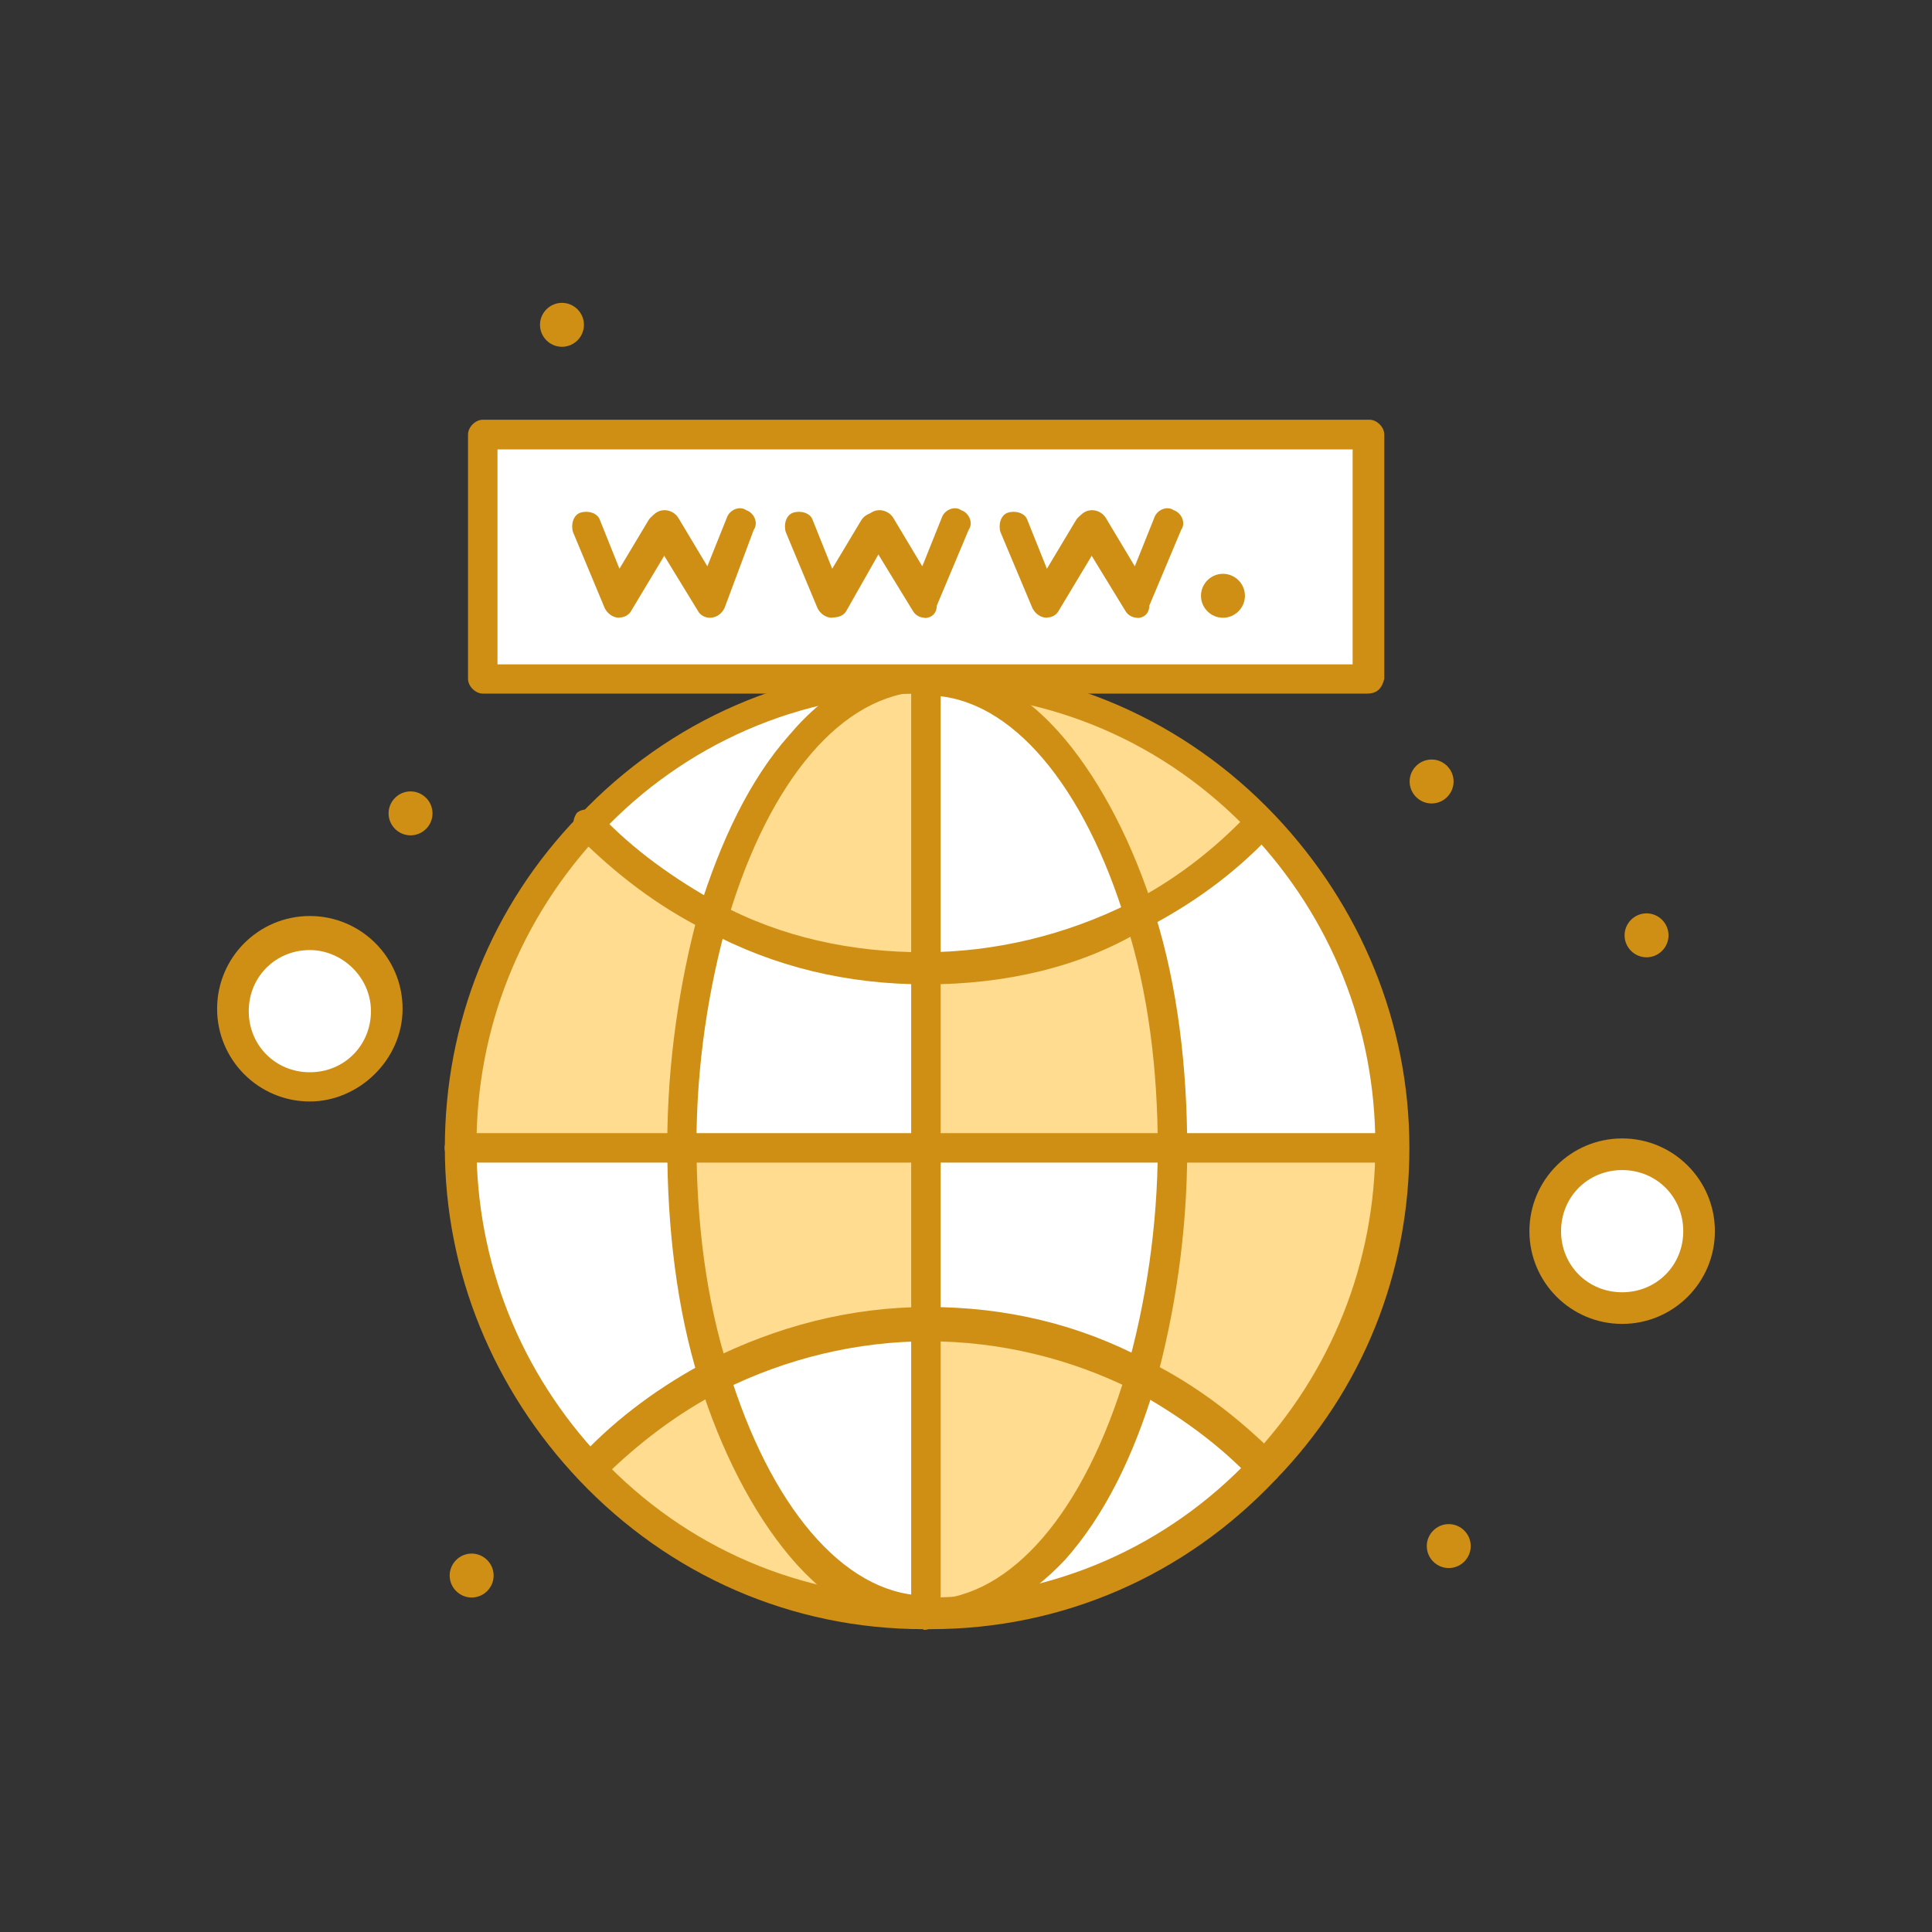
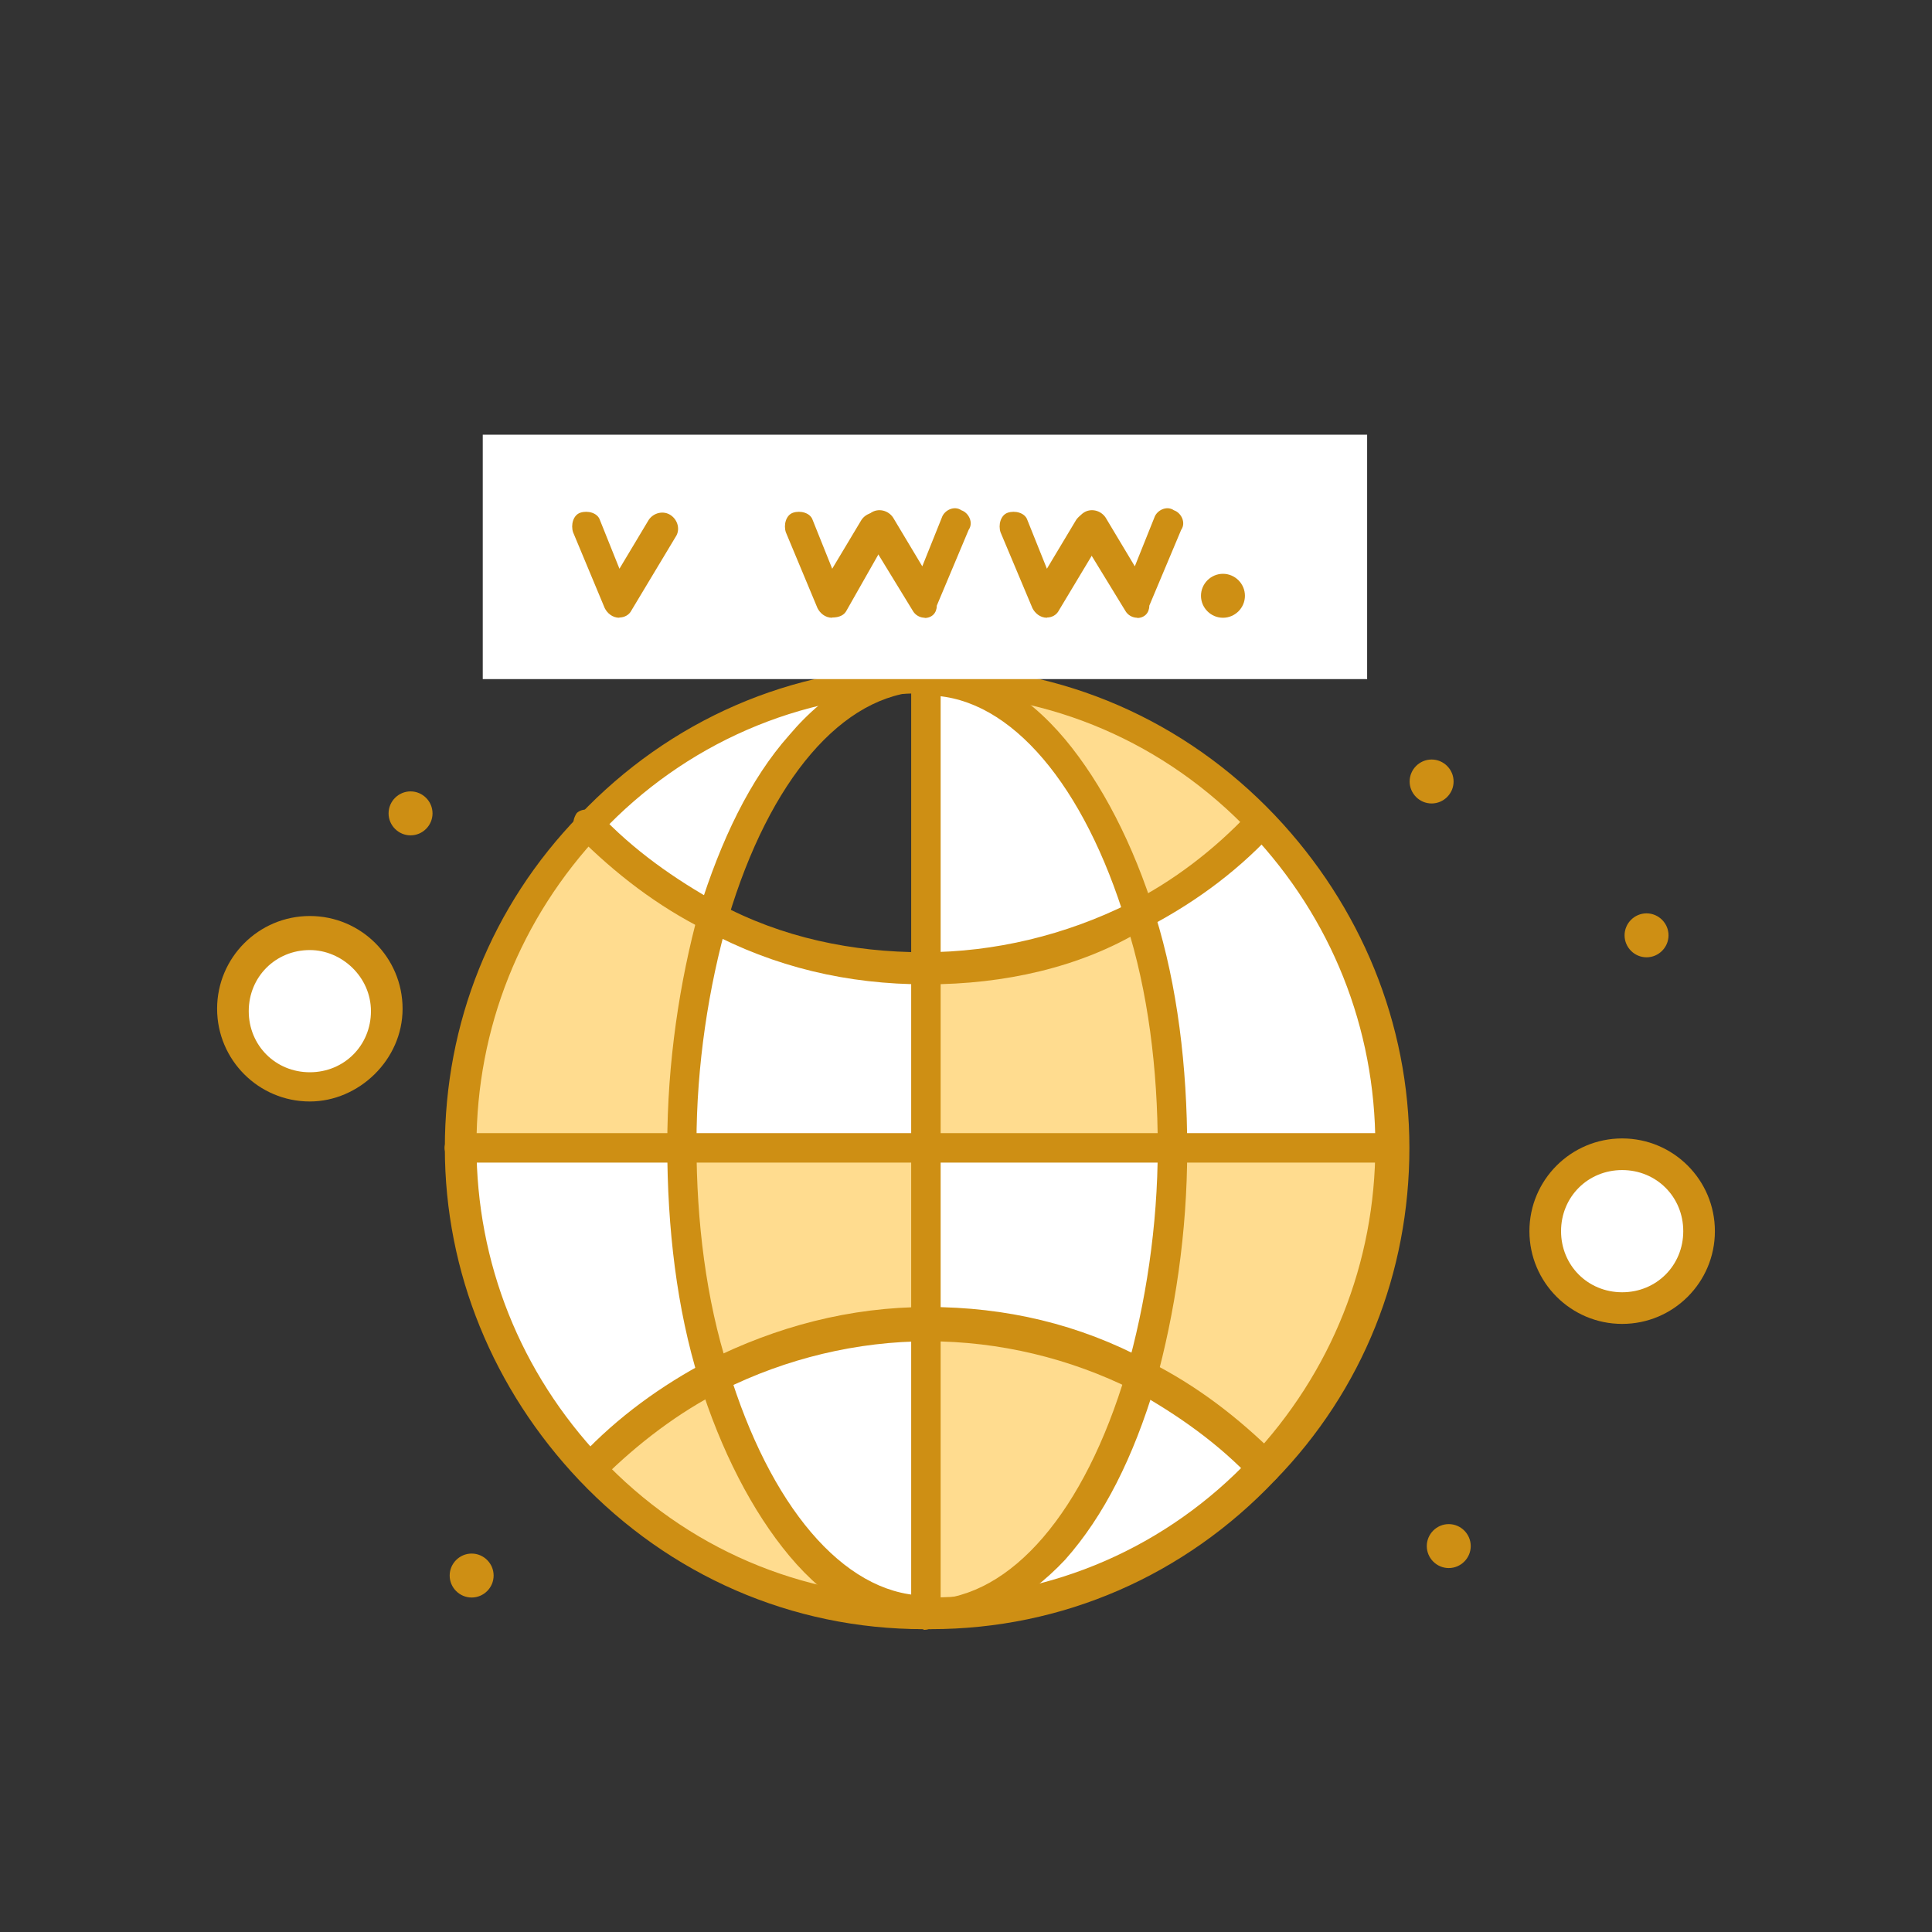
<svg xmlns="http://www.w3.org/2000/svg" id="Layer_2" data-name="Layer 2" width="80" height="80" viewBox="0 0 80 80">
  <rect x="0" y="0" width="80" height="80" fill="#333333" stroke="none" />
  <defs>
    <style>
      .cls-1 {
        clip-path: url(#clippath);
      }

      .cls-2 {
        fill: none;
      }

      .cls-2, .cls-3, .cls-4, .cls-5 {
        stroke-width: 0px;
      }

      .cls-3 {
        fill: #ce8f14;
      }

      .cls-4 {
        fill: #ffdc8f;
      }

      .cls-5 {
        fill: #fff;
      }
    </style>
    <clipPath id="clippath">
      <rect class="cls-2" width="80" height="80" />
    </clipPath>
  </defs>
  <g id="_1" data-name="1">
    <g class="cls-1">
      <g>
        <path class="cls-5" d="M67.17,47.84c1.73,0,3.14,1.4,3.14,3.14s-1.4,3.14-3.14,3.14-3.14-1.4-3.14-3.14,1.4-3.14,3.14-3.14Z" />
        <path class="cls-4" d="M38.34,54.82c3.14,0,6.17.81,8.8,2.12-1.72,5.77-4.96,9.71-8.7,9.81h-.1v-11.94h0Z" />
        <path class="cls-4" d="M29.54,56.94c1.72,5.77,4.96,9.71,8.7,9.81-5.46,0-10.32-2.33-13.86-5.97l.1-.1c1.42-1.42,3.14-2.73,5.06-3.74Z" />
        <path class="cls-4" d="M38.34,47.43v7.38c-3.14,0-6.17.81-8.8,2.12-.81-2.83-1.32-6.07-1.32-9.51h10.12Z" />
        <path class="cls-4" d="M48.56,47.43h9.2c0,5.16-2.02,9.91-5.36,13.35-1.52-1.52-3.24-2.83-5.16-3.84.81-2.73,1.32-5.97,1.32-9.51Z" />
        <path class="cls-4" d="M38.54,28.11c5.46,0,10.32,2.33,13.86,5.97-1.52,1.52-3.24,2.83-5.16,3.84-1.72-5.77-4.96-9.71-8.7-9.81Z" />
        <path class="cls-4" d="M48.56,47.43h-10.12v-7.38c3.14,0,6.17-.81,8.8-2.12.81,2.83,1.32,6.07,1.32,9.51Z" />
-         <path class="cls-4" d="M38.34,28.11v11.94c-3.14,0-6.17-.81-8.8-2.12,1.72-5.77,4.96-9.71,8.7-9.81h.1Z" />
        <path class="cls-4" d="M29.54,38.03c-.81,2.83-1.32,6.07-1.32,9.51h-9.21c0-5.16,2.02-9.91,5.36-13.35,1.52,1.52,3.24,2.83,5.16,3.84Z" />
        <path class="cls-5" d="M52.4,60.79c-3.54,3.64-8.4,5.97-13.86,5.97,3.74-.1,6.98-4.05,8.7-9.81,1.92,1.01,3.64,2.33,5.16,3.84Z" />
        <path class="cls-5" d="M38.34,54.82v11.94h-.1c-3.74-.1-6.98-4.05-8.7-9.81,2.63-1.31,5.66-2.12,8.8-2.12Z" />
        <path class="cls-5" d="M38.34,47.43h10.12c0,3.44-.51,6.68-1.31,9.51-2.63-1.31-5.66-2.12-8.8-2.12v-7.38h0Z" />
        <path class="cls-5" d="M28.23,47.43c0,3.44.51,6.68,1.32,9.51-1.92,1.01-3.64,2.23-5.16,3.84l-.1.1c-3.34-3.44-5.36-8.19-5.36-13.35l9.31-.1h0Z" />
        <path class="cls-5" d="M57.76,47.43h-9.2c0-3.44-.51-6.68-1.32-9.51,1.92-1.01,3.64-2.33,5.16-3.84,3.24,3.54,5.36,8.19,5.36,13.35Z" />
        <path class="cls-5" d="M38.34,40.15v7.38h-10.12c0-3.44.51-6.68,1.32-9.51,2.63,1.32,5.66,2.12,8.8,2.12Z" />
        <path class="cls-5" d="M38.54,28.11c3.74.1,6.98,4.05,8.7,9.81-2.63,1.31-5.66,2.12-8.8,2.12v-11.94h.1Z" />
        <path class="cls-5" d="M38.24,28.11c-3.74.1-6.98,4.05-8.7,9.81-1.92-1.01-3.64-2.33-5.16-3.84,3.54-3.64,8.4-5.87,13.86-5.97Z" />
        <path class="cls-3" d="M68.18,37.82c.5,0,.91.41.91.91s-.41.91-.91.91-.91-.41-.91-.91.41-.91.91-.91Z" />
        <path class="cls-3" d="M59.99,63.11c.5,0,.91.41.91.91s-.41.91-.91.91-.91-.41-.91-.91.41-.91.91-.91Z" />
        <path class="cls-3" d="M59.28,31.45c.5,0,.91.41.91.91s-.41.91-.91.91-.91-.41-.91-.91.41-.91.91-.91Z" />
-         <path class="cls-3" d="M23.27,12.54c.5,0,.91.41.91.91s-.41.91-.91.91-.91-.41-.91-.91.41-.91.91-.91Z" />
        <path class="cls-3" d="M19.53,64.33c.5,0,.91.41.91.91s-.41.91-.91.91-.91-.41-.91-.91.41-.91.91-.91Z" />
        <path class="cls-3" d="M17,32.77c.5,0,.91.41.91.91s-.41.91-.91.91-.91-.41-.91-.91.41-.91.91-.91Z" />
        <path class="cls-3" d="M38.24,67.46h0c-2.02,0-3.95-1.11-5.56-3.04-1.52-1.82-2.83-4.35-3.74-7.28-.91-2.93-1.31-6.27-1.31-9.71s.51-6.78,1.31-9.71c.91-2.93,2.12-5.46,3.74-7.28,1.62-1.92,3.54-2.93,5.56-3.03.3,0,.61.3.61.61s-.3.61-.61.61c-3.34.1-6.37,3.64-8.09,9.41-.81,2.83-1.31,6.07-1.31,9.31s.4,6.47,1.31,9.31c1.72,5.67,4.75,9.31,8.09,9.41.3,0,.61.3.61.61,0,.51-.2.81-.61.81Z" />
        <path class="cls-3" d="M38.54,67.46c-.3,0-.61-.3-.61-.61s.3-.61.61-.61c3.34-.1,6.37-3.64,8.09-9.41.81-2.83,1.31-6.07,1.31-9.31s-.4-6.47-1.31-9.31c-1.72-5.66-4.75-9.31-8.09-9.41-.3,0-.61-.3-.61-.61s.3-.61.61-.61c2.02,0,3.95,1.11,5.56,3.03,1.52,1.82,2.83,4.35,3.74,7.28.91,2.93,1.32,6.27,1.32,9.71s-.51,6.78-1.32,9.71c-.91,3.03-2.12,5.46-3.74,7.28-1.62,1.72-3.54,2.73-5.56,2.83h0Z" />
        <path class="cls-3" d="M38.34,40.76c-3.24,0-6.27-.71-9.1-2.23-2.02-1.01-3.74-2.33-5.36-3.95-.2-.2-.2-.61,0-.91.2-.2.61-.2.91,0,1.42,1.52,3.14,2.73,4.96,3.74,2.63,1.42,5.56,2.02,8.5,2.02s5.87-.71,8.5-2.02c1.82-.91,3.54-2.23,4.96-3.74.2-.2.61-.3.91,0,.2.2.3.61,0,.91-1.52,1.62-3.34,2.93-5.36,3.95-2.53,1.52-5.66,2.23-8.9,2.23Z" />
        <path class="cls-3" d="M52.4,61.5c-.2,0-.3-.1-.51-.2-1.42-1.52-3.14-2.73-4.96-3.74-2.63-1.32-5.56-2.02-8.5-2.02s-5.87.71-8.5,2.02c-1.82.91-3.54,2.23-4.96,3.64-.2.2-.61.3-.91,0-.2-.2-.3-.61,0-.91,1.52-1.62,3.34-2.93,5.26-3.94,2.83-1.42,5.87-2.23,9.1-2.23s6.27.71,9.1,2.23c2.02,1.01,3.74,2.33,5.36,3.94.2.2.2.61,0,.91-.2.2-.4.3-.51.3Z" />
        <path class="cls-3" d="M57.76,48.14H19.02c-.3,0-.61-.3-.61-.61s.3-.61.61-.61h38.64c.3,0,.61.3.61.61s-.2.61-.51.61Z" />
        <path class="cls-3" d="M38.34,67.46c-.3,0-.61-.3-.61-.61V28.11c0-.3.3-.61.61-.61s.61.3.61.61v38.64c.1.4-.2.71-.61.71Z" />
        <path class="cls-3" d="M38.34,67.46h-.1c-5.46,0-10.52-2.23-14.26-6.17-3.54-3.74-5.56-8.6-5.56-13.76s1.92-10.01,5.56-13.76c3.74-3.95,8.8-6.17,14.26-6.17h.3c5.46,0,10.52,2.23,14.26,6.17,3.54,3.74,5.56,8.6,5.56,13.76s-1.92,10.02-5.56,13.76c-3.74,3.95-8.8,6.17-14.26,6.17h-.2ZM38.34,66.15h.1c5.16,0,9.91-2.12,13.35-5.77,3.34-3.54,5.16-8.09,5.16-12.95s-1.82-9.41-5.16-12.95c-3.54-3.74-8.3-5.77-13.35-5.77h-.2c-5.16,0-9.91,2.12-13.35,5.77-3.34,3.54-5.16,8.09-5.16,12.95s1.82,9.41,5.16,12.95c3.54,3.74,8.29,5.77,13.45,5.77h0Z" />
        <g>
          <path class="cls-5" d="M56.61,18v10.12H19.99v-10.12h36.62Z" />
          <path class="cls-3" d="M50.64,23.76c.5,0,.91.41.91.91s-.41.91-.91.91-.91-.41-.91-.91.41-.91.91-.91Z" />
-           <path class="cls-3" d="M56.61,28.72H19.99c-.3,0-.61-.3-.61-.61v-10.12c0-.3.3-.61.61-.61h36.72c.3,0,.61.3.61.61v10.12c-.1.4-.3.61-.71.61ZM20.6,27.51h35.41v-8.9H20.6v8.9Z" />
          <path class="cls-3" d="M25.65,25.58h0c-.3,0-.51-.2-.61-.4l-1.31-3.14c-.1-.3,0-.71.3-.81.3-.1.71,0,.81.3l.81,2.02,1.21-2.02c.2-.3.61-.4.91-.2.3.2.41.61.2.91l-1.82,3.03c-.1.2-.3.3-.51.3Z" />
-           <path class="cls-3" d="M29.4,25.58c-.2,0-.41-.1-.51-.3l-1.92-3.14c-.2-.3-.1-.71.2-.91.3-.2.71-.1.91.2l1.21,2.02.81-2.02c.1-.3.51-.51.81-.3.3.1.51.51.3.81l-1.21,3.24c-.1.2-.3.4-.61.4q.1,0,0,0Z" />
          <path class="cls-3" d="M34.46,25.58h0c-.3,0-.51-.2-.61-.4l-1.31-3.14c-.1-.3,0-.71.3-.81.3-.1.71,0,.81.3l.81,2.02,1.21-2.02c.2-.3.61-.4.91-.2.3.2.41.61.2.91l-1.72,3.03c-.1.2-.3.3-.61.3Z" />
          <path class="cls-3" d="M38.3,25.58c-.2,0-.4-.1-.51-.3l-1.92-3.14c-.2-.3-.1-.71.2-.91.3-.2.71-.1.91.2l1.21,2.02.81-2.02c.1-.3.51-.51.81-.3.3.1.51.51.3.81l-1.32,3.14c0,.3-.2.51-.51.51h0Z" />
          <path class="cls-3" d="M43.36,25.58h0c-.3,0-.51-.2-.61-.4l-1.32-3.14c-.1-.3,0-.71.3-.81.3-.1.71,0,.81.3l.81,2.02,1.21-2.02c.2-.3.61-.4.91-.2.3.2.4.61.2.91l-1.82,3.03c-.1.2-.3.3-.5.3Z" />
          <path class="cls-3" d="M47.1,25.58c-.2,0-.4-.1-.51-.3l-1.92-3.14c-.2-.3-.1-.71.2-.91.3-.2.71-.1.91.2l1.21,2.02.81-2.02c.1-.3.51-.51.81-.3.3.1.51.51.3.81l-1.32,3.14c0,.3-.2.51-.51.51q.1,0,0,0Z" />
        </g>
        <path class="cls-3" d="M67.17,54.82c-2.12,0-3.84-1.72-3.84-3.84s1.72-3.84,3.84-3.84,3.84,1.72,3.84,3.84-1.72,3.84-3.84,3.84ZM67.17,48.45c-1.42,0-2.53,1.11-2.53,2.53s1.11,2.53,2.53,2.53,2.53-1.11,2.53-2.53-1.11-2.53-2.53-2.53Z" />
        <g>
          <path class="cls-5" d="M12.83,38.63c1.72,0,3.14,1.42,3.14,3.14s-1.42,3.14-3.14,3.14-3.14-1.42-3.14-3.14,1.32-3.14,3.14-3.14Z" />
          <path class="cls-3" d="M12.83,45.61c-2.12,0-3.84-1.72-3.84-3.84s1.72-3.84,3.84-3.84,3.84,1.72,3.84,3.84-1.82,3.84-3.84,3.84ZM12.83,39.34c-1.42,0-2.53,1.11-2.53,2.53s1.11,2.53,2.53,2.53,2.53-1.11,2.53-2.53-1.21-2.53-2.53-2.53Z" />
        </g>
      </g>
    </g>
  </g>
</svg>